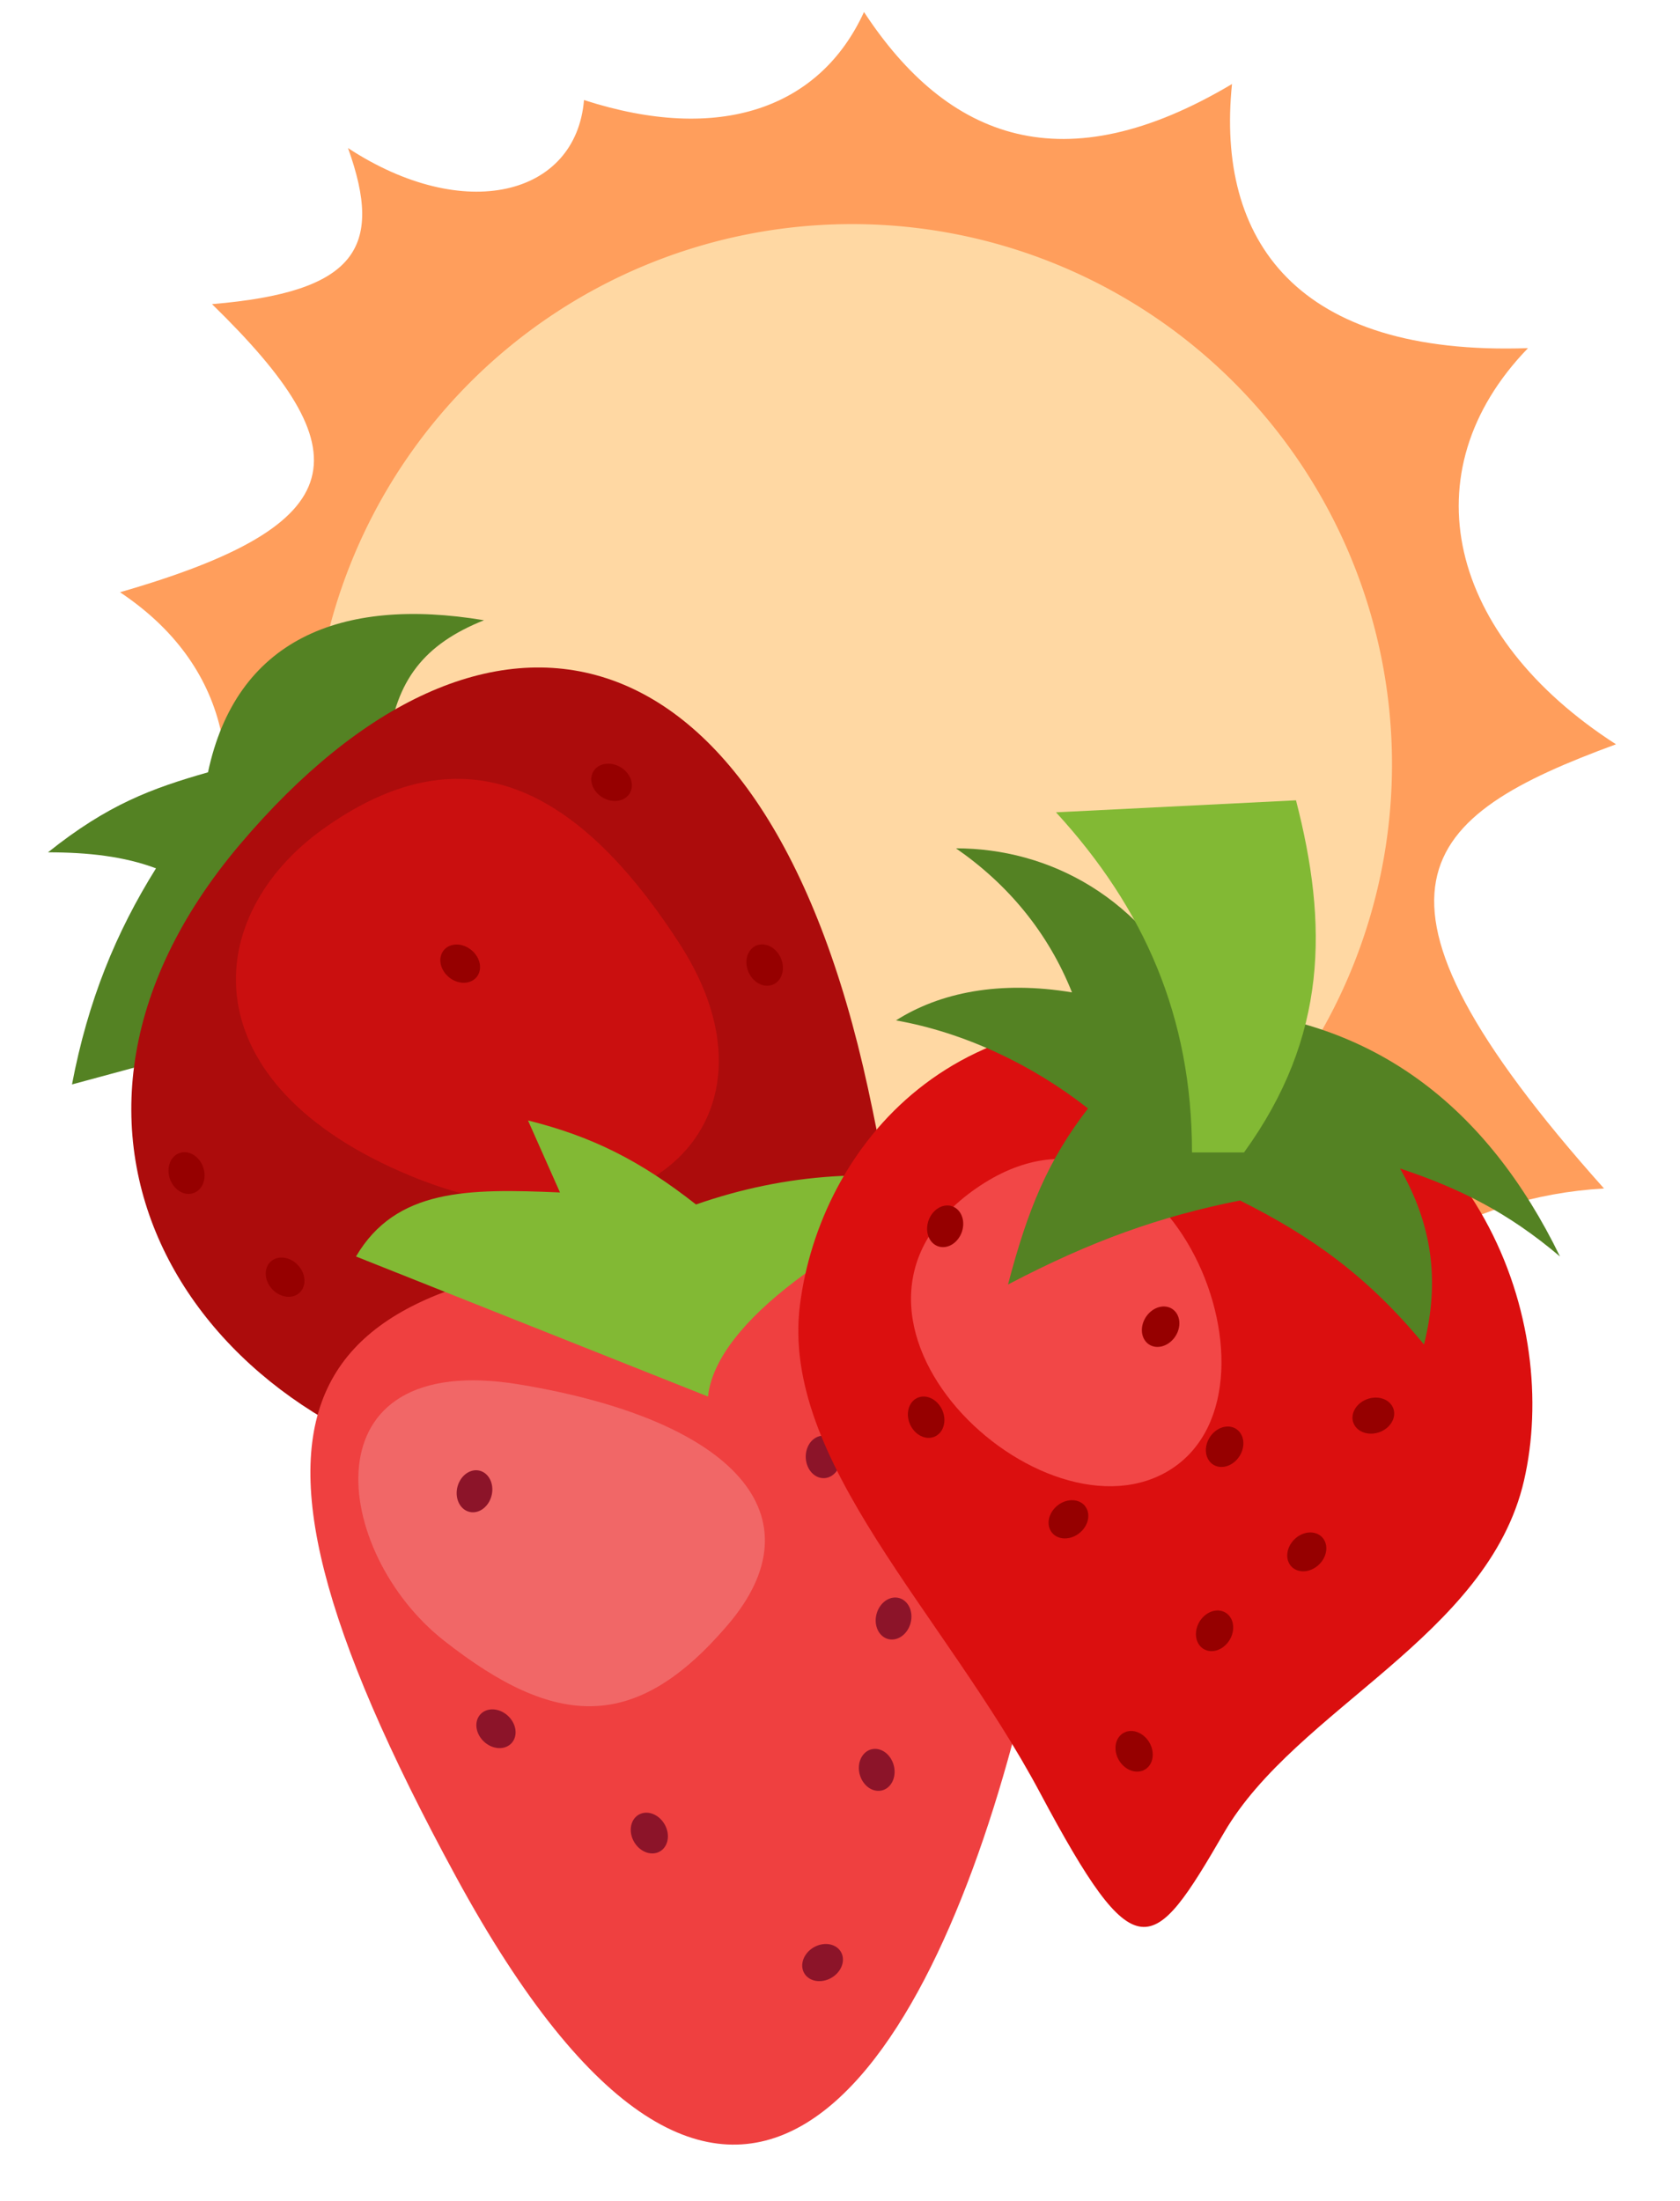
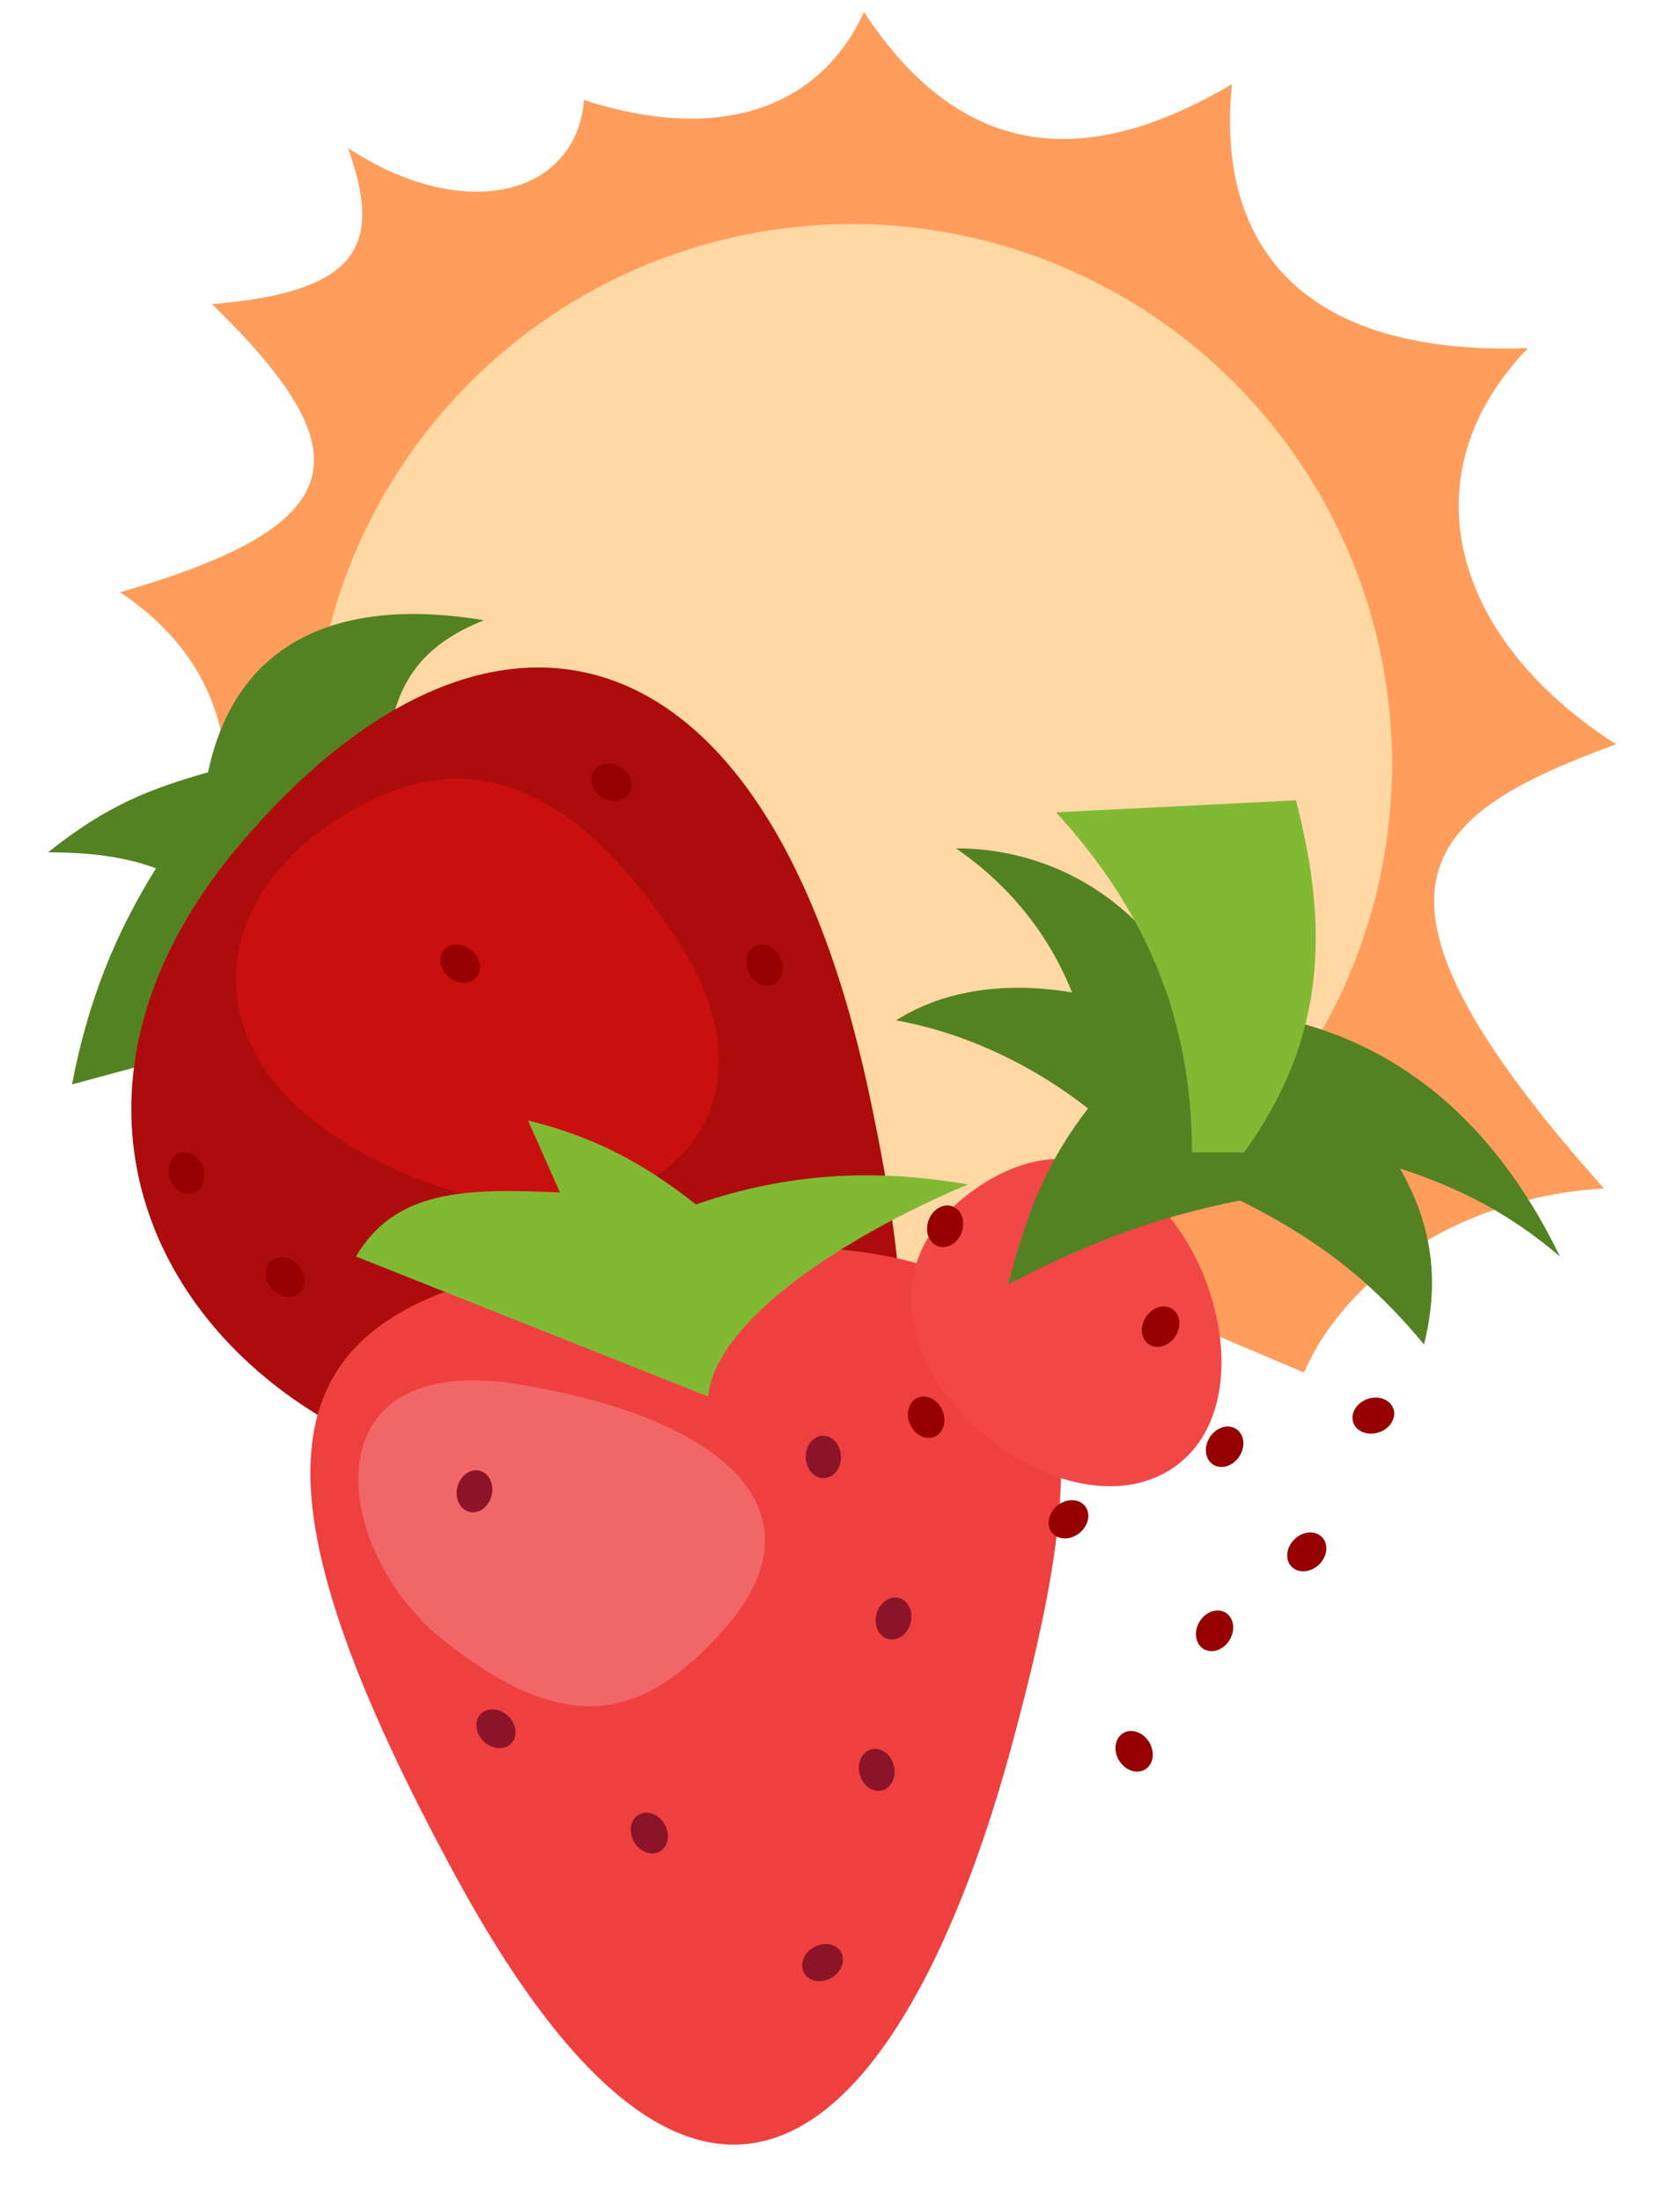
<svg xmlns="http://www.w3.org/2000/svg" viewBox="-21 -27 42 55">
  <path d="M11.6 7.3c1.1-2.5 4-4.4 7.5-4.6-6.7-7.5-4.6-9.3.3-11.1-4.2-2.7-5.2-6.8-2.2-9.9-5.8.2-7.8-2.7-7.4-6.6-4.2 2.5-7.1 1.4-9.2-1.8-1.1 2.4-3.6 3.3-7 2.2-.2 2.4-3 3.1-5.9 1.2.9 2.5.2 3.6-3.4 3.9 3.8 3.7 3.6 5.5-2.3 7.2 2.7 1.8 3.3 4.6 2 7.8z" fill="#ff9e5c" />
  <path d="M-13.2-7.9a1 1 0 1 1 27 0 1 1 0 1 1-27 0z" fill="#ffd8a3" />
  <path d="M-15.5-.9l-3.7 1c.4-2.1 1.1-3.8 2.1-5.4-.8-.3-1.7-.4-2.7-.4 1.5-1.2 2.6-1.6 4-2 .7-3.3 3.3-4.4 6.9-3.8-1.5.6-2.2 1.5-2.4 3.1z" fill="#548223" />
  <path d="M-15-5.9C-8.9-13.1-1.9-11.8.7.2s-1 11.1-8.9 9.9-12.9-8.8-6.8-16z" fill="#ac0c0c" />
  <path d="M-4-3.4c2.9 4.5-1.1 8.1-6.7 5.8s-5.3-6.5-2.2-8.7 6-1.6 8.9 2.9z" fill="#ca0f0f" />
  <path d="M-2.2-3.3a.53.44 66 0 1 .7.2.53.44 66 1 1-.7-.2zM-5.5-7a.53.44 31 0 1-.7-.4.53.44 31 1 1 .7.4zm-4.3 4.4a.53.44 39 0 0 .8-.2.53.44 39 1 0-.8.2zm-6.8 5.3a.53.44 71 0 0 .7-.2.53.44 71 1 0-.7.2zm2.5 2.6a.53.44 47 0 0 .7-.4.53.44 47 1 0-.7.4z" fill="#960000" />
  <path d="M-9.6 19.9C-16.4 7.4-13.3 4.8-3.4 4.2s10 3.9 7.7 12.4-7.1 15.8-13.9 3.3z" fill="#ef4040" />
  <path d="M-12.1 4.4c1-1.7 2.8-1.7 5.1-1.6L-7.8 1c1.6.4 2.8 1 4.2 2.1 2.3-.8 4.5-.9 6.8-.5C.1 3.9-3.1 6-3.3 7.9z" fill="#82b934" />
  <path d="M-2.8 13.6c2.3-2.7.2-5.1-5.2-6s-4.7 4.2-1.9 6.4 4.8 2.3 7.1-.4z" fill="#f16767" />
  <path d="M-8.8 16.6a.53.44 43 0 0 .6-.6.53.44 43 1 0-.6.6zm8.3 5a.44.53 60 0 0-.4.7.44.53 60 1 0 .4-.7zm-4.6-3.2a.53.44 60 0 0 0 .7.53.44 60 1 0 0-.7zM.5 17a.53.44 75 0 1 .8 0 .53.44 75 1 1-.8 0zm.4-3.6a.44.53 15 0 1 .8-.3.44.53 15 1 1-.8.3zM-.7 9a.53.44 88 0 1 .4-.1.53.44 88 1 1-.4.1zm-8.8 1a.44.53 14 0 1 .6-.2.44.53 14 1 1-.6.2z" fill="#8c1429" />
-   <path d="M9.6 18.8c1.8-3.1 6.6-4.9 7.5-8.8s-1-9.8-7.6-11.2S-.5 1.7-1 5.6s3.6 7.7 6 12.2 2.8 4.1 4.6 1z" fill="#db0f0f" />
  <path d="M3.4 2.7c4.6-3.2 8.1 4.9 4.9 7s-9.5-3.8-4.9-7z" fill="#f24747" />
  <path d="M3 3.3a.44.53 20 0 1-.2.8.44.53 20 1 1 .2-.8zM1.7 8.4a.53.44 66 0 1 .4-.5.53.44 66 1 1-.4.5zm4 2.1a.44.53 51 0 1 .3.8.44.53 51 1 1-.3-.8zm1.2 6.3a.53.44 59 0 1 .2-.5.53.44 59 1 1-.2.5m4.3-4.8a.44.53 46 0 1 .5-.7.44.53 46 1 1-.5.7zm-2-3a.44.53 33 0 1 .8-.2.44.53 33 1 1-.8.2zM7.6 6a.44.53 33 0 1 .8-.2.44.53 33 1 1-.8.2zm1.3 7.8a.44.53 31 0 1 .9-.3.44.53 31 1 1-.9.3zm4.2-5a.44.53 71 0 1 0-.8.44.53 71 1 1 0 .8z" fill="#960000" />
  <path d="M1.4-1.5C3.1-1.2 4.8-.4 6.2.7c-1 1.3-1.5 2.5-2 4.4C6.3 4 8 3.4 10 3c1.8.9 3.2 1.9 4.6 3.6.4-1.6.2-3-.6-4.4 1.5.5 2.7 1.1 4 2.2-1.8-3.7-4.7-6.1-9.1-6.2-1.3-2.8-3.7-4-6-4 1.3.9 2.3 2.1 2.9 3.6-1.8-.3-3.3 0-4.4.7z" fill="#548223" />
  <path d="M5.4-6.7l6-.3c.8 3.1.8 5.9-1.3 8.8H8.8c0-3.4-1.2-6.1-3.4-8.5z" fill="#82b934" />
</svg>